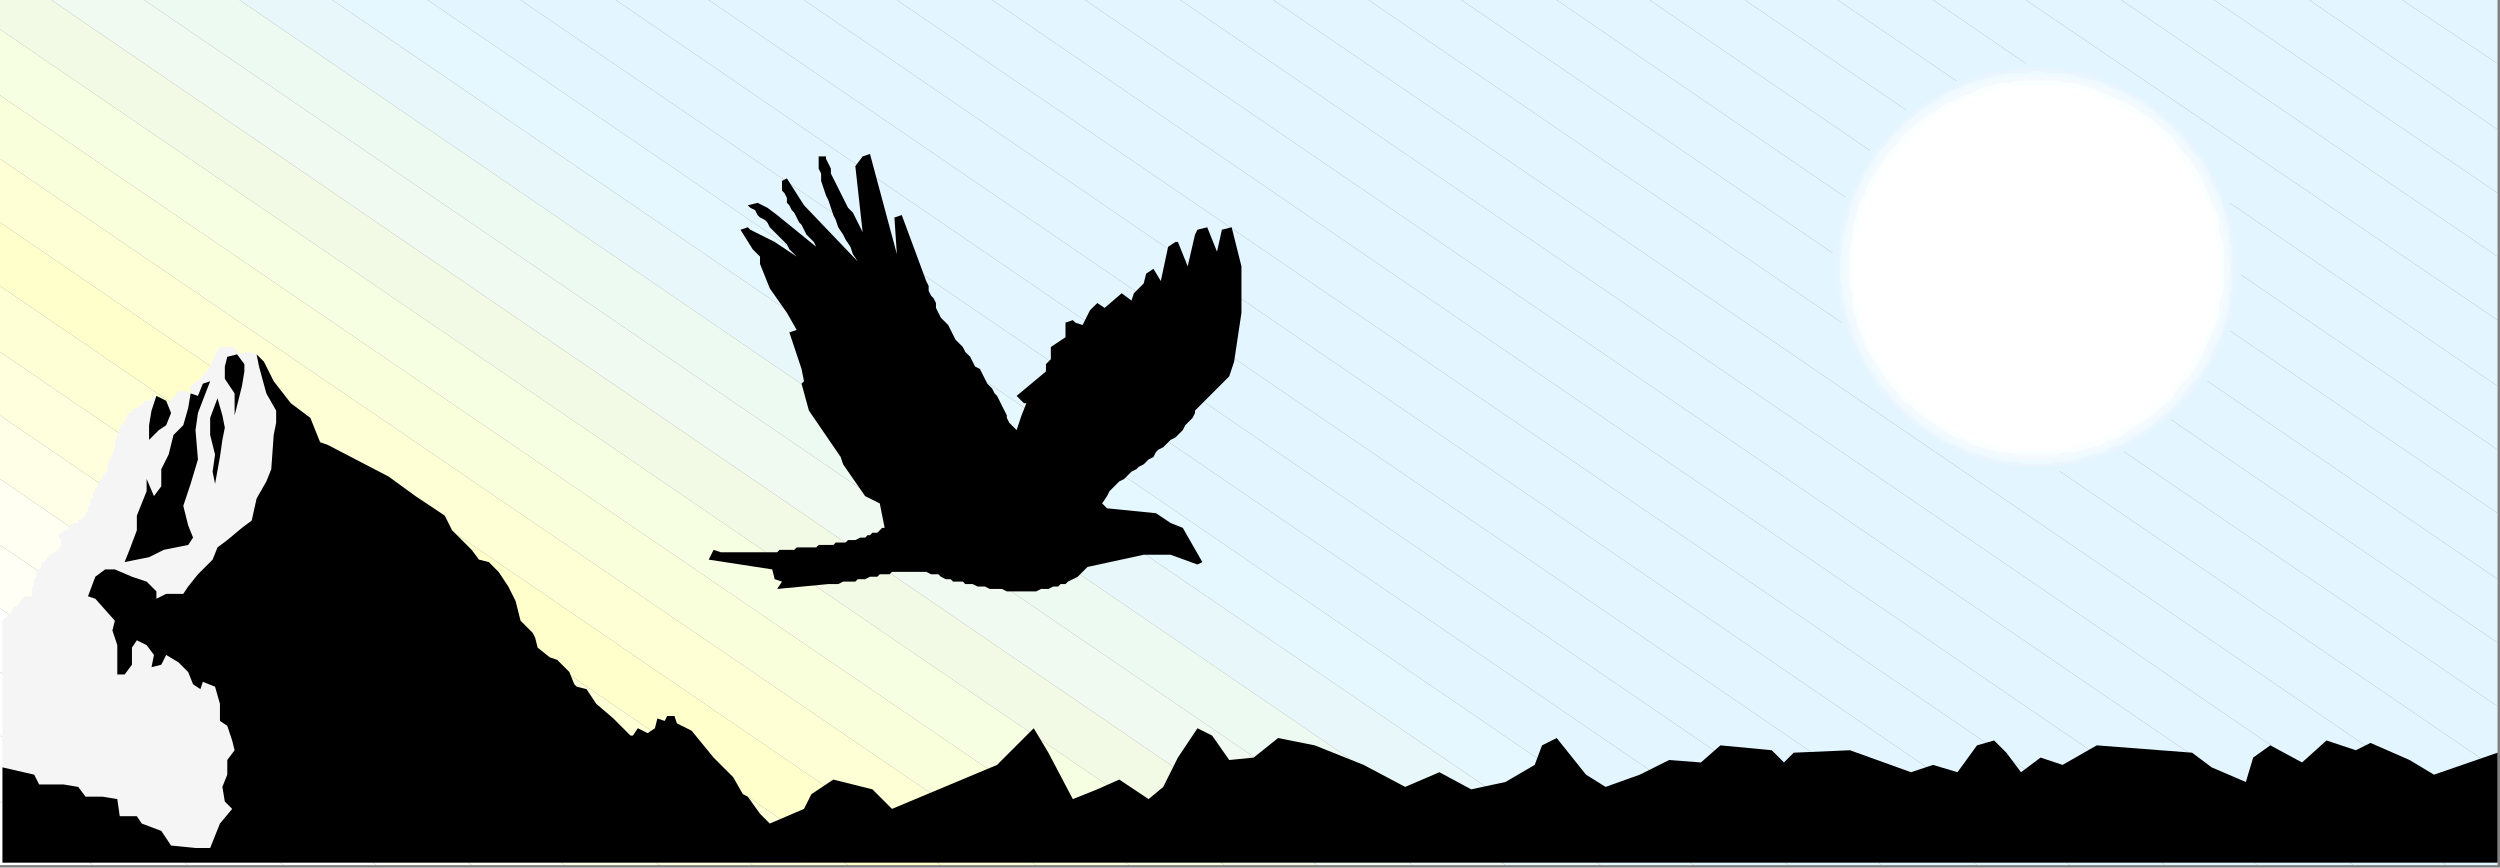
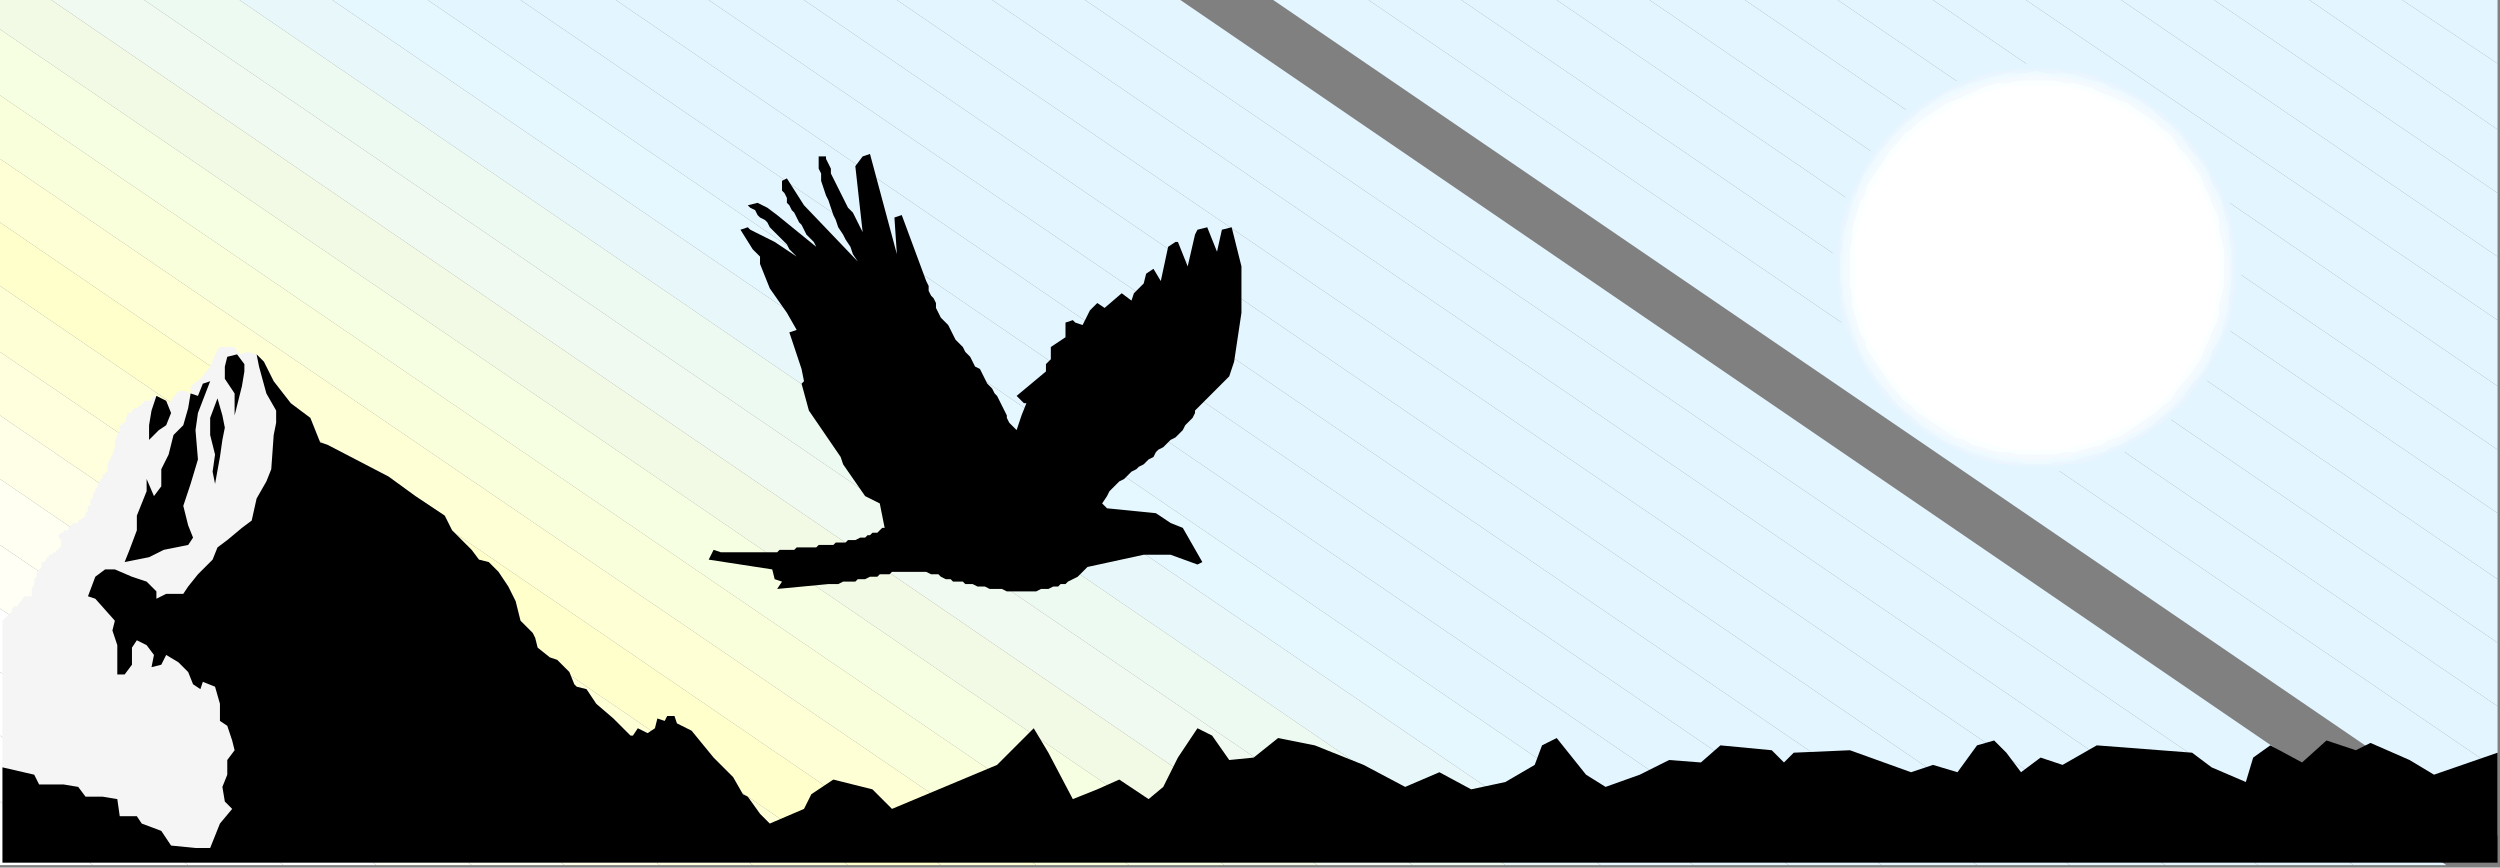
<svg xmlns="http://www.w3.org/2000/svg" xmlns:ns1="http://sodipodi.sourceforge.net/DTD/sodipodi-0.dtd" xmlns:ns2="http://www.inkscape.org/namespaces/inkscape" version="1.0" width="270.669mm" height="93.927mm" id="svg123" ns1:docname="BCKLC191.WMF">
  <rect width="100%" height="100%" fill="#808080" stroke="none" />
  <ns1:namedview pagecolor="#ffffff" bordercolor="#666666" borderopacity="1" objecttolerance="10" gridtolerance="10" guidetolerance="10" ns2:pageopacity="0" ns2:pageshadow="2" ns2:window-width="640" ns2:window-height="480" id="namedview125" />
  <defs id="defs3">
    <pattern id="WMFhbasepattern" patternUnits="userSpaceOnUse" width="6" height="6" x="0" y="0" />
  </defs>
  <path style="fill:#e3f5ff;fill-rule:evenodd;fill-opacity:1;stroke:none;" d="  M 1022,26   L 1022,0   L 983,0   L 1022,26  z " id="path5" />
  <path style="fill:#e3f5ff;fill-rule:evenodd;fill-opacity:1;stroke:none;" d="  M 1022,26   L 1022,53   L 945,0   L 983,0   L 1022,26  z " id="path7" />
  <path style="fill:#e3f5ff;fill-rule:evenodd;fill-opacity:1;stroke:none;" d="  M 1022,53   L 1022,79   L 906,0   L 945,0   L 1022,53  z " id="path9" />
  <path style="fill:#e3f5ff;fill-rule:evenodd;fill-opacity:1;stroke:none;" d="  M 1022,79   L 1022,105   L 868,0   L 906,0   L 1022,79  z " id="path11" />
  <path style="fill:#e3f5ff;fill-rule:evenodd;fill-opacity:1;stroke:none;" d="  M 1022,105   L 1022,131   L 829,0   L 868,0   L 1022,105  z " id="path13" />
  <path style="fill:#e3f5ff;fill-rule:evenodd;fill-opacity:1;stroke:none;" d="  M 1022,131   L 1022,158   L 791,0   L 829,0   L 1022,131  z " id="path15" />
  <path style="fill:#e3f5ff;fill-rule:evenodd;fill-opacity:1;stroke:none;" d="  M 1022,158   L 1022,184   L 752,0   L 791,0   L 1022,158  z " id="path17" />
  <path style="fill:#e3f5ff;fill-rule:evenodd;fill-opacity:1;stroke:none;" d="  M 1022,184   L 1022,210   L 714,0   L 752,0   L 1022,184  z " id="path19" />
  <path style="fill:#e3f5ff;fill-rule:evenodd;fill-opacity:1;stroke:none;" d="  M 1022,210   L 1022,237   L 675,0   L 714,0   L 1022,210  z " id="path21" />
  <path style="fill:#e3f5ff;fill-rule:evenodd;fill-opacity:1;stroke:none;" d="  M 1022,237   L 1022,263   L 637,0   L 675,0   L 1022,237  z " id="path23" />
  <path style="fill:#e3f5ff;fill-rule:evenodd;fill-opacity:1;stroke:none;" d="  M 1022,263   L 1022,289   L 598,0   L 637,0   L 1022,263  z " id="path25" />
  <path style="fill:#e3f5ff;fill-rule:evenodd;fill-opacity:1;stroke:none;" d="  M 1022,289   L 1022,315   L 560,0   L 598,0   L 1022,289  z " id="path27" />
  <path style="fill:#e3f5ff;fill-rule:evenodd;fill-opacity:1;stroke:none;" d="  M 1022,315   L 1022,342   L 521,0   L 560,0   L 1022,315  z " id="path29" />
-   <path style="fill:#e3f5ff;fill-rule:evenodd;fill-opacity:1;stroke:none;" d="  M 1022,342   L 1022,354   L 1001,354   L 483,0   L 521,0   L 1022,342  z " id="path31" />
  <path style="fill:#e3f5ff;fill-rule:evenodd;fill-opacity:1;stroke:none;" d="  M 1001,354   L 963,354   L 444,0   L 483,0   L 1001,354  z " id="path33" />
  <path style="fill:#e3f5ff;fill-rule:evenodd;fill-opacity:1;stroke:none;" d="  M 963,354   L 924,354   L 406,0   L 444,0   L 963,354  z " id="path35" />
  <path style="fill:#e3f5ff;fill-rule:evenodd;fill-opacity:1;stroke:none;" d="  M 924,354   L 886,354   L 367,0   L 406,0   L 924,354  z " id="path37" />
  <path style="fill:#e3f5ff;fill-rule:evenodd;fill-opacity:1;stroke:none;" d="  M 886,354   L 847,354   L 329,0   L 367,0   L 886,354  z " id="path39" />
  <path style="fill:#e3f5ff;fill-rule:evenodd;fill-opacity:1;stroke:none;" d="  M 847,354   L 809,354   L 290,0   L 329,0   L 847,354  z " id="path41" />
  <path style="fill:#e3f5ff;fill-rule:evenodd;fill-opacity:1;stroke:none;" d="  M 809,354   L 770,354   L 252,0   L 290,0   L 809,354  z " id="path43" />
  <path style="fill:#e3f5ff;fill-rule:evenodd;fill-opacity:1;stroke:none;" d="  M 770,354   L 732,354   L 213,0   L 252,0   L 770,354  z " id="path45" />
  <path style="fill:#e3f5ff;fill-rule:evenodd;fill-opacity:1;stroke:none;" d="  M 732,354   L 693,354   L 175,0   L 213,0   L 732,354  z " id="path47" />
  <path style="fill:#e5f7ff;fill-rule:evenodd;fill-opacity:1;stroke:none;" d="  M 693,354   L 655,354   L 136,0   L 175,0   L 693,354  z " id="path49" />
  <path style="fill:#e8f7fa;fill-rule:evenodd;fill-opacity:1;stroke:none;" d="  M 655,354   L 616,354   L 98,0   L 136,0   L 655,354  z " id="path51" />
  <path style="fill:#edfaf2;fill-rule:evenodd;fill-opacity:1;stroke:none;" d="  M 616,354   L 578,354   L 59,0   L 98,0   L 616,354  z " id="path53" />
  <path style="fill:#f0faf0;fill-rule:evenodd;fill-opacity:1;stroke:none;" d="  M 578,354   L 539,354   L 21,0   L 59,0   L 578,354  z " id="path55" />
  <path style="fill:#f2fae6;fill-rule:evenodd;fill-opacity:1;stroke:none;" d="  M 539,354   L 501,354   L 0,12   L 0,0   L 21,0   L 539,354  z " id="path57" />
  <path style="fill:#f7ffe3;fill-rule:evenodd;fill-opacity:1;stroke:none;" d="  M 501,354   L 462,354   L 0,39   L 0,12   L 501,354  z " id="path59" />
  <path style="fill:#faffdb;fill-rule:evenodd;fill-opacity:1;stroke:none;" d="  M 462,354   L 424,354   L 0,65   L 0,39   L 462,354  z " id="path61" />
  <path style="fill:#ffffd6;fill-rule:evenodd;fill-opacity:1;stroke:none;" d="  M 424,354   L 385,354   L 0,91   L 0,65   L 424,354  z " id="path63" />
  <path style="fill:#ffffcc;fill-rule:evenodd;fill-opacity:1;stroke:none;" d="  M 385,354   L 347,354   L 0,117   L 0,91   L 385,354  z " id="path65" />
  <path style="fill:#ffffd6;fill-rule:evenodd;fill-opacity:1;stroke:none;" d="  M 347,354   L 308,354   L 0,144   L 0,117   L 347,354  z " id="path67" />
  <path style="fill:#ffffde;fill-rule:evenodd;fill-opacity:1;stroke:none;" d="  M 308,354   L 270,354   L 0,170   L 0,144   L 308,354  z " id="path69" />
  <path style="fill:#ffffe8;fill-rule:evenodd;fill-opacity:1;stroke:none;" d="  M 270,354   L 231,354   L 0,196   L 0,170   L 270,354  z " id="path71" />
  <path style="fill:#fffff2;fill-rule:evenodd;fill-opacity:1;stroke:none;" d="  M 231,354   L 193,354   L 0,223   L 0,196   L 231,354  z " id="path73" />
  <path style="fill:#fffff5;fill-rule:evenodd;fill-opacity:1;stroke:none;" d="  M 193,354   L 154,354   L 0,249   L 0,223   L 193,354  z " id="path75" />
  <path style="fill:#ffffff;fill-rule:evenodd;fill-opacity:1;stroke:none;" d="  M 154,354   L 116,354   L 0,275   L 0,249   L 154,354  z " id="path77" />
  <path style="fill:#ffffff;fill-rule:evenodd;fill-opacity:1;stroke:none;" d="  M 116,354   L 77,354   L 0,301   L 0,275   L 116,354  z " id="path79" />
  <path style="fill:#ffffff;fill-rule:evenodd;fill-opacity:1;stroke:none;" d="  M 77,354   L 38,354   L 0,328   L 0,301   L 77,354  z " id="path81" />
  <path style="fill:#ffffff;fill-rule:evenodd;fill-opacity:1;stroke:none;" d="  M 38,354   L 0,354   L 0,328   L 38,354  z " id="path83" />
  <path style="fill:#e3f5ff;fill-rule:evenodd;fill-opacity:1;stroke:none;" d="  M 833,193   L 829,193   L 825,193   L 821,192   L 817,191   L 813,190   L 809,189   L 805,188   L 801,186   L 797,185   L 794,183   L 790,181   L 787,179   L 784,176   L 780,174   L 777,171   L 774,169   L 772,166   L 769,163   L 767,159   L 764,156   L 762,153   L 760,149   L 758,146   L 757,142   L 755,138   L 754,134   L 753,130   L 752,126   L 751,122   L 750,118   L 750,114   L 750,110   L 750,105   L 750,101   L 751,97   L 752,93   L 753,89   L 754,85   L 755,81   L 757,77   L 758,73   L 760,70   L 762,66   L 764,63   L 767,60   L 769,57   L 772,54   L 774,51   L 777,48   L 780,45   L 784,43   L 787,40   L 790,38   L 794,36   L 797,34   L 801,33   L 805,31   L 809,30   L 813,29   L 817,28   L 821,27   L 825,27   L 829,26   L 833,26   L 838,26   L 842,27   L 846,27   L 850,28   L 854,29   L 858,30   L 862,31   L 866,33   L 869,34   L 873,36   L 877,38   L 880,40   L 883,43   L 886,45   L 889,48   L 892,51   L 895,54   L 898,57   L 900,60   L 903,63   L 905,66   L 907,70   L 909,73   L 910,77   L 912,81   L 913,85   L 914,89   L 915,93   L 916,97   L 916,101   L 917,105   L 917,110   L 917,114   L 916,118   L 916,122   L 915,126   L 914,130   L 913,134   L 912,138   L 910,142   L 909,146   L 907,149   L 905,153   L 903,156   L 900,159   L 898,163   L 895,166   L 892,169   L 889,171   L 886,174   L 883,176   L 880,179   L 877,181   L 873,183   L 869,185   L 866,186   L 862,188   L 858,189   L 854,190   L 850,191   L 846,192   L 842,193   L 838,193   L 833,193  z " id="path85" />
  <path style="fill:#e3f5ff;fill-rule:evenodd;fill-opacity:1;stroke:none;" d="  M 833,192   L 829,192   L 825,192   L 821,191   L 817,190   L 813,190   L 809,188   L 805,187   L 801,186   L 798,184   L 794,182   L 791,180   L 787,178   L 784,176   L 781,173   L 778,171   L 775,168   L 772,165   L 770,162   L 767,159   L 765,156   L 763,152   L 761,149   L 759,145   L 757,142   L 756,138   L 755,134   L 753,130   L 753,126   L 752,122   L 751,118   L 751,114   L 751,110   L 751,105   L 751,101   L 752,97   L 753,93   L 753,89   L 755,85   L 756,81   L 757,77   L 759,74   L 761,70   L 763,67   L 765,63   L 767,60   L 770,57   L 772,54   L 775,51   L 778,48   L 781,46   L 784,43   L 787,41   L 791,39   L 794,37   L 798,35   L 801,33   L 805,32   L 809,31   L 813,30   L 817,29   L 821,28   L 825,27   L 829,27   L 833,27   L 838,27   L 842,27   L 846,28   L 850,29   L 854,30   L 858,31   L 862,32   L 865,33   L 869,35   L 873,37   L 876,39   L 879,41   L 883,43   L 886,46   L 889,48   L 892,51   L 894,54   L 897,57   L 900,60   L 902,63   L 904,67   L 906,70   L 908,74   L 909,77   L 911,81   L 912,85   L 913,89   L 914,93   L 915,97   L 915,101   L 916,105   L 916,110   L 916,114   L 915,118   L 915,122   L 914,126   L 913,130   L 912,134   L 911,138   L 909,142   L 908,145   L 906,149   L 904,152   L 902,156   L 900,159   L 897,162   L 894,165   L 892,168   L 889,171   L 886,173   L 883,176   L 879,178   L 876,180   L 873,182   L 869,184   L 865,186   L 862,187   L 858,188   L 854,190   L 850,190   L 846,191   L 842,192   L 838,192   L 833,192  z " id="path87" />
  <path style="fill:#e8f5ff;fill-rule:evenodd;fill-opacity:1;stroke:none;" d="  M 833,191   L 829,191   L 825,191   L 821,190   L 817,190   L 813,189   L 809,188   L 805,186   L 802,185   L 798,183   L 795,181   L 791,179   L 788,177   L 785,175   L 782,173   L 779,170   L 776,167   L 773,165   L 770,162   L 768,158   L 766,155   L 764,152   L 762,148   L 760,145   L 758,141   L 757,138   L 755,134   L 754,130   L 753,126   L 753,122   L 752,118   L 752,114   L 752,110   L 752,105   L 752,101   L 753,97   L 753,93   L 754,89   L 755,85   L 757,82   L 758,78   L 760,74   L 762,71   L 764,67   L 766,64   L 768,61   L 770,58   L 773,55   L 776,52   L 779,49   L 782,46   L 785,44   L 788,42   L 791,40   L 795,38   L 798,36   L 802,34   L 805,33   L 809,31   L 813,30   L 817,29   L 821,29   L 825,28   L 829,28   L 833,28   L 838,28   L 842,28   L 846,29   L 850,29   L 854,30   L 858,31   L 861,33   L 865,34   L 869,36   L 872,38   L 876,40   L 879,42   L 882,44   L 885,46   L 888,49   L 891,52   L 894,55   L 896,58   L 899,61   L 901,64   L 903,67   L 905,71   L 907,74   L 909,78   L 910,82   L 911,85   L 913,89   L 913,93   L 914,97   L 915,101   L 915,105   L 915,110   L 915,114   L 915,118   L 914,122   L 913,126   L 913,130   L 911,134   L 910,138   L 909,141   L 907,145   L 905,148   L 903,152   L 901,155   L 899,158   L 896,162   L 894,165   L 891,167   L 888,170   L 885,173   L 882,175   L 879,177   L 876,179   L 872,181   L 869,183   L 865,185   L 861,186   L 858,188   L 854,189   L 850,190   L 846,190   L 842,191   L 838,191   L 833,191  z " id="path89" />
  <path style="fill:#ebf5ff;fill-rule:evenodd;fill-opacity:1;stroke:none;" d="  M 833,190   L 829,190   L 825,190   L 821,190   L 817,189   L 813,188   L 809,187   L 806,186   L 802,184   L 798,182   L 795,181   L 792,179   L 788,177   L 785,174   L 782,172   L 779,169   L 776,167   L 774,164   L 771,161   L 769,158   L 766,155   L 764,151   L 762,148   L 761,145   L 759,141   L 757,137   L 756,134   L 755,130   L 754,126   L 753,122   L 753,118   L 753,114   L 753,110   L 753,105   L 753,101   L 753,97   L 754,93   L 755,89   L 756,86   L 757,82   L 759,78   L 761,75   L 762,71   L 764,68   L 766,64   L 769,61   L 771,58   L 774,55   L 776,52   L 779,50   L 782,47   L 785,45   L 788,42   L 792,40   L 795,38   L 798,37   L 802,35   L 806,34   L 809,32   L 813,31   L 817,30   L 821,30   L 825,29   L 829,29   L 833,29   L 838,29   L 842,29   L 846,30   L 850,30   L 854,31   L 857,32   L 861,34   L 865,35   L 868,37   L 872,38   L 875,40   L 879,42   L 882,45   L 885,47   L 888,50   L 891,52   L 893,55   L 896,58   L 898,61   L 900,64   L 903,68   L 904,71   L 906,75   L 908,78   L 909,82   L 911,86   L 912,89   L 913,93   L 913,97   L 914,101   L 914,105   L 914,110   L 914,114   L 914,118   L 913,122   L 913,126   L 912,130   L 911,134   L 909,137   L 908,141   L 906,145   L 904,148   L 903,151   L 900,155   L 898,158   L 896,161   L 893,164   L 891,167   L 888,169   L 885,172   L 882,174   L 879,177   L 875,179   L 872,181   L 868,182   L 865,184   L 861,186   L 857,187   L 854,188   L 850,189   L 846,190   L 842,190   L 838,190   L 833,190  z " id="path91" />
  <path style="fill:#edfaff;fill-rule:evenodd;fill-opacity:1;stroke:none;" d="  M 833,190   L 829,190   L 825,189   L 821,189   L 817,188   L 813,187   L 810,186   L 806,185   L 802,183   L 799,182   L 795,180   L 792,178   L 789,176   L 786,174   L 783,171   L 780,169   L 777,166   L 774,163   L 772,160   L 769,157   L 767,154   L 765,151   L 763,148   L 761,144   L 760,141   L 758,137   L 757,133   L 756,130   L 755,126   L 754,122   L 754,118   L 753,114   L 753,110   L 753,105   L 754,101   L 754,97   L 755,93   L 756,90   L 757,86   L 758,82   L 760,78   L 761,75   L 763,71   L 765,68   L 767,65   L 769,62   L 772,59   L 774,56   L 777,53   L 780,50   L 783,48   L 786,45   L 789,43   L 792,41   L 795,39   L 799,37   L 802,36   L 806,34   L 810,33   L 813,32   L 817,31   L 821,30   L 825,30   L 829,30   L 833,29   L 838,30   L 842,30   L 846,30   L 850,31   L 853,32   L 857,33   L 861,34   L 864,36   L 868,37   L 871,39   L 875,41   L 878,43   L 881,45   L 884,48   L 887,50   L 890,53   L 893,56   L 895,59   L 897,62   L 900,65   L 902,68   L 904,71   L 905,75   L 907,78   L 909,82   L 910,86   L 911,90   L 912,93   L 912,97   L 913,101   L 913,105   L 913,110   L 913,114   L 913,118   L 912,122   L 912,126   L 911,130   L 910,133   L 909,137   L 907,141   L 905,144   L 904,148   L 902,151   L 900,154   L 897,157   L 895,160   L 893,163   L 890,166   L 887,169   L 884,171   L 881,174   L 878,176   L 875,178   L 871,180   L 868,182   L 864,183   L 861,185   L 857,186   L 853,187   L 850,188   L 846,189   L 842,189   L 838,190   L 833,190  z " id="path93" />
  <path style="fill:#f0faff;fill-rule:evenodd;fill-opacity:1;stroke:none;" d="  M 833,189   L 829,189   L 825,188   L 821,188   L 817,187   L 814,186   L 810,185   L 806,184   L 803,183   L 799,181   L 796,179   L 792,177   L 789,175   L 786,173   L 783,171   L 780,168   L 777,166   L 775,163   L 772,160   L 770,157   L 768,154   L 766,151   L 764,147   L 762,144   L 760,140   L 759,137   L 758,133   L 757,129   L 756,126   L 755,122   L 755,118   L 754,114   L 754,110   L 754,106   L 755,102   L 755,98   L 756,94   L 757,90   L 758,86   L 759,82   L 760,79   L 762,75   L 764,72   L 766,69   L 768,65   L 770,62   L 772,59   L 775,56   L 777,54   L 780,51   L 783,48   L 786,46   L 789,44   L 792,42   L 796,40   L 799,38   L 803,37   L 806,35   L 810,34   L 814,33   L 817,32   L 821,31   L 825,31   L 829,30   L 833,30   L 837,30   L 841,31   L 845,31   L 849,32   L 853,33   L 857,34   L 861,35   L 864,37   L 868,38   L 871,40   L 874,42   L 878,44   L 881,46   L 884,48   L 887,51   L 889,54   L 892,56   L 894,59   L 897,62   L 899,65   L 901,69   L 903,72   L 905,75   L 906,79   L 908,82   L 909,86   L 910,90   L 911,94   L 912,98   L 912,102   L 912,106   L 913,110   L 912,114   L 912,118   L 912,122   L 911,126   L 910,129   L 909,133   L 908,137   L 906,140   L 905,144   L 903,147   L 901,151   L 899,154   L 897,157   L 894,160   L 892,163   L 889,166   L 887,168   L 884,171   L 881,173   L 878,175   L 874,177   L 871,179   L 868,181   L 864,183   L 861,184   L 857,185   L 853,186   L 849,187   L 845,188   L 841,188   L 837,189   L 833,189  z " id="path95" />
  <path style="fill:#f5faff;fill-rule:evenodd;fill-opacity:1;stroke:none;" d="  M 833,188   L 829,188   L 825,187   L 822,187   L 818,186   L 814,185   L 810,184   L 807,183   L 803,182   L 800,180   L 796,178   L 793,177   L 790,175   L 787,172   L 784,170   L 781,168   L 778,165   L 776,162   L 773,159   L 771,156   L 769,153   L 767,150   L 765,147   L 763,143   L 761,140   L 760,136   L 759,133   L 758,129   L 757,125   L 756,121   L 756,118   L 755,114   L 755,110   L 755,106   L 756,102   L 756,98   L 757,94   L 758,90   L 759,86   L 760,83   L 761,79   L 763,76   L 765,72   L 767,69   L 769,66   L 771,63   L 773,60   L 776,57   L 778,54   L 781,52   L 784,49   L 787,47   L 790,45   L 793,43   L 796,41   L 800,39   L 803,37   L 807,36   L 810,35   L 814,34   L 818,33   L 822,32   L 825,32   L 829,31   L 833,31   L 837,31   L 841,32   L 845,32   L 849,33   L 853,34   L 857,35   L 860,36   L 864,37   L 867,39   L 871,41   L 874,43   L 877,45   L 880,47   L 883,49   L 886,52   L 889,54   L 891,57   L 894,60   L 896,63   L 898,66   L 900,69   L 902,72   L 904,76   L 905,79   L 907,83   L 908,86   L 909,90   L 910,94   L 911,98   L 911,102   L 912,106   L 912,110   L 912,114   L 911,118   L 911,121   L 910,125   L 909,129   L 908,133   L 907,136   L 905,140   L 904,143   L 902,147   L 900,150   L 898,153   L 896,156   L 894,159   L 891,162   L 889,165   L 886,168   L 883,170   L 880,172   L 877,175   L 874,177   L 871,178   L 867,180   L 864,182   L 860,183   L 857,184   L 853,185   L 849,186   L 845,187   L 841,187   L 837,188   L 833,188  z " id="path97" />
  <path style="fill:#f5faff;fill-rule:evenodd;fill-opacity:1;stroke:none;" d="  M 833,187   L 829,187   L 825,187   L 822,186   L 818,185   L 814,185   L 810,184   L 807,182   L 803,181   L 800,179   L 797,178   L 793,176   L 790,174   L 787,172   L 784,169   L 781,167   L 779,164   L 776,162   L 774,159   L 771,156   L 769,153   L 767,150   L 765,146   L 764,143   L 762,140   L 761,136   L 759,133   L 758,129   L 758,125   L 757,121   L 756,117   L 756,114   L 756,110   L 756,106   L 756,102   L 757,98   L 758,94   L 758,90   L 759,87   L 761,83   L 762,79   L 764,76   L 765,73   L 767,69   L 769,66   L 771,63   L 774,60   L 776,58   L 779,55   L 781,52   L 784,50   L 787,48   L 790,45   L 793,43   L 797,41   L 800,40   L 803,38   L 807,37   L 810,36   L 814,35   L 818,34   L 822,33   L 825,32   L 829,32   L 833,32   L 837,32   L 841,32   L 845,33   L 849,34   L 853,35   L 856,36   L 860,37   L 863,38   L 867,40   L 870,41   L 874,43   L 877,45   L 880,48   L 883,50   L 885,52   L 888,55   L 891,58   L 893,60   L 895,63   L 898,66   L 900,69   L 901,73   L 903,76   L 905,79   L 906,83   L 907,87   L 908,90   L 909,94   L 910,98   L 910,102   L 911,106   L 911,110   L 911,114   L 910,117   L 910,121   L 909,125   L 908,129   L 907,133   L 906,136   L 905,140   L 903,143   L 901,146   L 900,150   L 898,153   L 895,156   L 893,159   L 891,162   L 888,164   L 885,167   L 883,169   L 880,172   L 877,174   L 874,176   L 870,178   L 867,179   L 863,181   L 860,182   L 856,184   L 853,185   L 849,185   L 845,186   L 841,187   L 837,187   L 833,187  z " id="path99" />
  <path style="fill:#faffff;fill-rule:evenodd;fill-opacity:1;stroke:none;" d="  M 833,186   L 829,186   L 826,186   L 822,185   L 818,185   L 814,184   L 811,183   L 807,182   L 804,180   L 800,179   L 797,177   L 794,175   L 791,173   L 788,171   L 785,169   L 782,166   L 779,164   L 777,161   L 774,158   L 772,155   L 770,152   L 768,149   L 766,146   L 764,143   L 763,139   L 761,136   L 760,132   L 759,129   L 758,125   L 758,121   L 757,117   L 757,114   L 757,110   L 757,106   L 757,102   L 758,98   L 758,94   L 759,90   L 760,87   L 761,83   L 763,80   L 764,76   L 766,73   L 768,70   L 770,67   L 772,64   L 774,61   L 777,58   L 779,55   L 782,53   L 785,50   L 788,48   L 791,46   L 794,44   L 797,42   L 800,41   L 804,39   L 807,38   L 811,36   L 814,35   L 818,34   L 822,34   L 826,33   L 829,33   L 833,33   L 837,33   L 841,33   L 845,34   L 849,34   L 852,35   L 856,36   L 860,38   L 863,39   L 867,41   L 870,42   L 873,44   L 876,46   L 879,48   L 882,50   L 885,53   L 888,55   L 890,58   L 892,61   L 895,64   L 897,67   L 899,70   L 901,73   L 902,76   L 904,80   L 905,83   L 907,87   L 908,90   L 908,94   L 909,98   L 910,102   L 910,106   L 910,110   L 910,114   L 910,117   L 909,121   L 908,125   L 908,129   L 907,132   L 905,136   L 904,139   L 902,143   L 901,146   L 899,149   L 897,152   L 895,155   L 892,158   L 890,161   L 888,164   L 885,166   L 882,169   L 879,171   L 876,173   L 873,175   L 870,177   L 867,179   L 863,180   L 860,182   L 856,183   L 852,184   L 849,185   L 845,185   L 841,186   L 837,186   L 833,186  z " id="path101" />
  <path style="fill:#faffff;fill-rule:evenodd;fill-opacity:1;stroke:none;" d="  M 833,185   L 830,185   L 826,185   L 822,184   L 818,184   L 815,183   L 811,182   L 807,181   L 804,179   L 801,178   L 797,176   L 794,174   L 791,172   L 788,170   L 785,168   L 783,166   L 780,163   L 777,160   L 775,158   L 773,155   L 771,152   L 769,149   L 767,146   L 765,142   L 764,139   L 762,136   L 761,132   L 760,128   L 759,125   L 759,121   L 758,117   L 758,113   L 758,110   L 758,106   L 758,102   L 759,98   L 759,94   L 760,91   L 761,87   L 762,84   L 764,80   L 765,77   L 767,73   L 769,70   L 771,67   L 773,64   L 775,61   L 777,59   L 780,56   L 783,53   L 785,51   L 788,49   L 791,47   L 794,45   L 797,43   L 801,41   L 804,40   L 807,38   L 811,37   L 815,36   L 818,35   L 822,35   L 826,34   L 830,34   L 833,34   L 837,34   L 841,34   L 845,35   L 849,35   L 852,36   L 856,37   L 859,38   L 863,40   L 866,41   L 869,43   L 873,45   L 876,47   L 879,49   L 882,51   L 884,53   L 887,56   L 889,59   L 892,61   L 894,64   L 896,67   L 898,70   L 900,73   L 902,77   L 903,80   L 905,84   L 906,87   L 907,91   L 908,94   L 908,98   L 909,102   L 909,106   L 909,110   L 909,113   L 909,117   L 908,121   L 908,125   L 907,128   L 906,132   L 905,136   L 903,139   L 902,142   L 900,146   L 898,149   L 896,152   L 894,155   L 892,158   L 889,160   L 887,163   L 884,166   L 882,168   L 879,170   L 876,172   L 873,174   L 869,176   L 866,178   L 863,179   L 859,181   L 856,182   L 852,183   L 849,184   L 845,184   L 841,185   L 837,185   L 833,185  z " id="path103" />
  <path style="fill:#ffffff;fill-rule:evenodd;fill-opacity:1;stroke:none;" d="  M 833,184   L 830,184   L 826,184   L 822,184   L 818,183   L 815,182   L 811,181   L 808,180   L 804,179   L 801,177   L 798,175   L 795,174   L 792,172   L 789,170   L 786,167   L 783,165   L 781,163   L 778,160   L 776,157   L 773,154   L 771,151   L 769,148   L 768,145   L 766,142   L 764,139   L 763,135   L 762,132   L 761,128   L 760,125   L 759,121   L 759,117   L 759,113   L 759,110   L 759,106   L 759,102   L 759,98   L 760,94   L 761,91   L 762,87   L 763,84   L 764,80   L 766,77   L 768,74   L 769,71   L 771,68   L 773,65   L 776,62   L 778,59   L 781,57   L 783,54   L 786,52   L 789,50   L 792,47   L 795,46   L 798,44   L 801,42   L 804,41   L 808,39   L 811,38   L 815,37   L 818,36   L 822,35   L 826,35   L 830,35   L 833,35   L 837,35   L 841,35   L 845,35   L 848,36   L 852,37   L 856,38   L 859,39   L 862,41   L 866,42   L 869,44   L 872,46   L 875,47   L 878,50   L 881,52   L 884,54   L 886,57   L 889,59   L 891,62   L 893,65   L 895,68   L 897,71   L 899,74   L 901,77   L 902,80   L 904,84   L 905,87   L 906,91   L 907,94   L 907,98   L 908,102   L 908,106   L 908,110   L 908,113   L 908,117   L 907,121   L 907,125   L 906,128   L 905,132   L 904,135   L 902,139   L 901,142   L 899,145   L 897,148   L 895,151   L 893,154   L 891,157   L 889,160   L 886,163   L 884,165   L 881,167   L 878,170   L 875,172   L 872,174   L 869,175   L 866,177   L 862,179   L 859,180   L 856,181   L 852,182   L 848,183   L 845,184   L 841,184   L 837,184   L 833,184  z " id="path105" />
  <path style="fill:#ffffff;fill-rule:evenodd;fill-opacity:1;stroke:none;" d="  M 833,184   L 830,184   L 826,183   L 822,183   L 818,182   L 815,181   L 811,180   L 808,179   L 805,178   L 801,176   L 798,175   L 795,173   L 792,171   L 789,169   L 786,167   L 784,164   L 781,162   L 779,159   L 776,157   L 774,154   L 772,151   L 770,148   L 768,145   L 767,142   L 765,138   L 764,135   L 763,132   L 762,128   L 761,125   L 760,121   L 760,117   L 759,113   L 759,110   L 759,106   L 760,102   L 760,98   L 761,95   L 762,91   L 763,88   L 764,84   L 765,81   L 767,78   L 768,74   L 770,71   L 772,68   L 774,65   L 776,63   L 779,60   L 781,57   L 784,55   L 786,52   L 789,50   L 792,48   L 795,46   L 798,44   L 801,43   L 805,41   L 808,40   L 811,39   L 815,38   L 818,37   L 822,36   L 826,36   L 830,36   L 833,36   L 837,36   L 841,36   L 845,36   L 848,37   L 852,38   L 855,39   L 859,40   L 862,41   L 865,43   L 869,44   L 872,46   L 875,48   L 878,50   L 880,52   L 883,55   L 886,57   L 888,60   L 890,63   L 893,65   L 895,68   L 897,71   L 898,74   L 900,78   L 902,81   L 903,84   L 904,88   L 905,91   L 906,95   L 907,98   L 907,102   L 907,106   L 907,110   L 907,113   L 907,117   L 907,121   L 906,125   L 905,128   L 904,132   L 903,135   L 902,138   L 900,142   L 898,145   L 897,148   L 895,151   L 893,154   L 890,157   L 888,159   L 886,162   L 883,164   L 880,167   L 878,169   L 875,171   L 872,173   L 869,175   L 865,176   L 862,178   L 859,179   L 855,180   L 852,181   L 848,182   L 845,183   L 841,183   L 837,184   L 833,184  z " id="path107" />
  <path style="fill:#000000;fill-rule:evenodd;fill-opacity:1;stroke:none;" d="  M 290,229   L 316,233   L 317,237   L 320,238   L 318,241   L 339,239   L 340,239   L 342,239   L 343,239   L 345,238   L 346,238   L 348,238   L 350,238   L 351,237   L 353,237   L 354,237   L 356,236   L 357,236   L 359,236   L 360,235   L 362,235   L 364,235   L 365,234   L 367,234   L 368,234   L 370,234   L 371,234   L 373,234   L 374,234   L 376,234   L 378,234   L 379,234   L 381,235   L 382,235   L 384,235   L 385,236   L 387,237   L 389,237   L 390,238   L 392,238   L 394,238   L 395,239   L 397,239   L 398,239   L 400,240   L 402,240   L 403,240   L 405,241   L 407,241   L 408,241   L 410,241   L 412,242   L 413,242   L 415,242   L 416,242   L 418,242   L 420,242   L 421,242   L 423,242   L 424,242   L 426,241   L 428,241   L 429,241   L 431,240   L 433,240   L 434,239   L 436,239   L 437,238   L 439,237   L 441,236   L 445,232   L 468,227   L 479,227   L 490,231   L 492,230   L 484,216   L 479,214   L 473,210   L 453,208   L 451,206   L 453,203   L 454,201   L 455,200   L 456,199   L 457,198   L 458,197   L 460,196   L 461,195   L 462,194   L 463,193   L 465,192   L 466,191   L 468,190   L 469,189   L 470,188   L 472,187   L 473,185   L 474,184   L 476,183   L 477,182   L 478,181   L 479,180   L 481,179   L 482,178   L 483,177   L 484,176   L 485,174   L 486,173   L 487,172   L 488,171   L 489,169   L 489,168   L 490,167   L 503,154   L 505,148   L 508,128   L 508,124   L 508,120   L 508,116   L 508,112   L 508,109   L 507,105   L 506,101   L 505,97   L 504,93   L 500,94   L 498,103   L 494,93   L 490,94   L 489,96   L 486,109   L 482,99   L 481,99   L 478,101   L 475,115   L 472,110   L 469,112   L 468,116   L 464,120   L 463,123   L 459,120   L 452,126   L 449,124   L 446,127   L 443,133   L 440,132   L 439,131   L 436,132   L 436,138   L 430,142   L 430,147   L 428,149   L 428,152   L 416,162   L 419,165   L 420,165   L 418,170   L 416,176   L 413,173   L 412,171   L 412,170   L 411,168   L 410,166   L 409,164   L 408,162   L 407,161   L 406,159   L 404,157   L 403,155   L 402,153   L 401,151   L 399,150   L 398,148   L 397,146   L 395,144   L 394,142   L 393,141   L 391,139   L 390,137   L 389,135   L 388,133   L 387,132   L 385,130   L 384,128   L 383,126   L 383,124   L 382,122   L 381,121   L 380,119   L 380,117   L 379,115   L 369,88   L 366,89   L 367,104   L 356,63   L 353,64   L 350,68   L 353,95   L 352,93   L 351,91   L 350,89   L 349,87   L 347,85   L 346,83   L 345,81   L 344,79   L 343,77   L 342,75   L 341,73   L 340,71   L 340,69   L 339,67   L 338,65   L 338,64   L 335,64   L 335,66   L 335,69   L 336,71   L 336,74   L 337,77   L 338,80   L 339,82   L 340,85   L 341,88   L 342,90   L 343,93   L 345,96   L 346,98   L 348,101   L 349,104   L 351,107   L 329,84   L 322,73   L 320,74   L 320,76   L 320,78   L 321,79   L 322,81   L 322,83   L 323,84   L 324,86   L 325,87   L 326,89   L 327,91   L 328,92   L 329,94   L 330,96   L 331,97   L 333,99   L 334,101   L 318,88   L 314,85   L 310,83   L 306,84   L 307,85   L 309,86   L 310,88   L 311,89   L 313,90   L 314,91   L 315,93   L 316,94   L 317,95   L 318,96   L 320,98   L 321,99   L 322,100   L 323,102   L 324,103   L 326,105   L 317,99   L 307,94   L 306,93   L 303,94   L 308,102   L 311,105   L 311,108   L 315,118   L 322,128   L 326,135   L 323,136   L 328,151   L 329,156   L 328,157   L 331,168   L 344,187   L 345,190   L 354,203   L 360,206   L 362,216   L 361,216   L 360,217   L 359,218   L 357,218   L 356,219   L 355,219   L 354,220   L 353,220   L 352,220   L 350,221   L 349,221   L 348,221   L 347,221   L 346,222   L 344,222   L 343,222   L 342,222   L 341,223   L 340,223   L 338,223   L 337,223   L 335,223   L 334,224   L 332,224   L 331,224   L 329,224   L 328,224   L 326,224   L 325,225   L 323,225   L 322,225   L 320,225   L 319,225   L 318,226   L 316,226   L 315,226   L 313,226   L 312,226   L 310,226   L 309,226   L 307,226   L 306,226   L 305,226   L 303,226   L 302,226   L 300,226   L 299,226   L 297,226   L 296,226   L 295,226   L 292,225   L 290,229  z " id="path109" />
  <path style="fill:#f5f5f5;fill-rule:evenodd;fill-opacity:1;stroke:none;" d="  M 1,255   L 1,254   L 2,253   L 3,252   L 4,251   L 5,250   L 5,249   L 6,248   L 6,248   L 7,248   L 10,244   L 13,244   L 13,242   L 13,241   L 14,239   L 14,237   L 15,236   L 15,234   L 16,233   L 16,233   L 17,232   L 17,231   L 17,230   L 17,230   L 18,230   L 18,230   L 19,229   L 19,228   L 20,228   L 20,227   L 21,227   L 22,226   L 22,226   L 23,226   L 23,225   L 23,225   L 24,225   L 24,224   L 25,224   L 25,224   L 25,224   L 25,222   L 25,221   L 24,220   L 24,219   L 25,218   L 26,218   L 26,217   L 26,217   L 26,217   L 27,217   L 27,217   L 27,217   L 27,217   L 28,217   L 28,216   L 28,216   L 28,216   L 29,215   L 29,215   L 29,215   L 30,214   L 30,214   L 30,214   L 30,214   L 31,214   L 31,214   L 32,214   L 32,214   L 32,214   L 32,214   L 32,213   L 34,212   L 35,211   L 35,210   L 36,209   L 36,207   L 37,207   L 37,206   L 37,205   L 37,204   L 38,204   L 38,203   L 38,202   L 39,201   L 39,200   L 40,199   L 40,198   L 41,197   L 41,197   L 41,196   L 42,196   L 42,194   L 42,194   L 43,194   L 43,193   L 43,193   L 43,193   L 44,193   L 44,193   L 44,193   L 44,193   L 44,190   L 45,188   L 46,186   L 47,183   L 47,181   L 48,178   L 49,176   L 49,174   L 49,174   L 49,174   L 50,174   L 50,173   L 50,173   L 50,173   L 51,173   L 51,173   L 52,170   L 52,170   L 52,169   L 52,169   L 53,169   L 53,169   L 53,169   L 54,169   L 54,168   L 54,168   L 54,168   L 55,167   L 55,167   L 56,167   L 56,167   L 56,167   L 57,166   L 57,166   L 58,166   L 58,166   L 58,166   L 58,165   L 58,165   L 59,165   L 59,165   L 59,164   L 60,164   L 60,164   L 61,164   L 61,164   L 62,164   L 62,163   L 62,163   L 62,163   L 62,163   L 63,162   L 63,162   L 63,162   L 63,162   L 69,165   L 73,160   L 76,160   L 78,161   L 78,158   L 82,155   L 86,150   L 89,143   L 90,142   L 96,142   L 98,145   L 101,144   L 105,145   L 108,148   L 112,156   L 119,165   L 127,171   L 129,176   L 131,181   L 134,182   L 159,195   L 170,203   L 182,211   L 183,213   L 185,217   L 190,222   L 193,225   L 196,229   L 200,230   L 204,234   L 208,240   L 211,246   L 213,254   L 218,259   L 219,261   L 220,265   L 225,269   L 228,270   L 233,275   L 235,280   L 236,281   L 240,282   L 244,288   L 251,294   L 258,301   L 259,301   L 261,298   L 261,298   L 265,300   L 268,298   L 269,294   L 272,295   L 273,293   L 276,293   L 277,296   L 283,299   L 292,310   L 300,318   L 304,325   L 306,326   L 311,333   L 314,336   L 317,339   L 321,343   L 326,348   L 329,353   L 1,353   L 1,255  z " id="path111" />
  <path style="fill:#000000;fill-rule:evenodd;fill-opacity:1;stroke:none;" d="  M 329,353   L 1022,353   L 1022,308   L 996,317   L 986,311   L 970,304   L 964,307   L 952,303   L 942,312   L 929,305   L 922,310   L 919,320   L 905,314   L 897,308   L 858,305   L 844,313   L 835,310   L 827,316   L 821,308   L 816,303   L 809,305   L 801,316   L 791,313   L 782,316   L 757,307   L 734,308   L 730,312   L 725,307   L 704,305   L 696,312   L 683,311   L 671,317   L 657,322   L 649,317   L 637,302   L 631,305   L 628,313   L 616,320   L 602,323   L 589,316   L 575,322   L 558,313   L 538,305   L 523,302   L 513,310   L 503,311   L 496,301   L 490,298   L 482,310   L 476,322   L 470,327   L 458,319   L 449,323   L 439,327   L 429,308   L 423,298   L 408,313   L 365,331   L 357,323   L 341,319   L 332,325   L 329,331   L 315,337   L 314,336   L 311,333   L 306,326   L 304,325   L 300,318   L 292,310   L 283,299   L 277,296   L 276,293   L 273,293   L 272,295   L 269,294   L 268,298   L 265,300   L 261,298   L 261,298   L 259,301   L 258,301   L 251,294   L 244,288   L 240,282   L 236,281   L 235,280   L 233,275   L 228,270   L 225,269   L 220,265   L 219,261   L 218,259   L 213,254   L 211,246   L 208,240   L 204,234   L 200,230   L 196,229   L 193,225   L 190,222   L 185,217   L 183,213   L 182,211   L 170,203   L 159,195   L 134,182   L 131,181   L 129,176   L 127,171   L 119,165   L 112,156   L 108,148   L 105,145   L 106,150   L 109,161   L 113,168   L 113,173   L 112,178   L 111,192   L 109,197   L 105,204   L 103,213   L 99,216   L 93,221   L 89,224   L 87,229   L 81,235   L 77,240   L 75,243   L 75,243   L 68,243   L 64,245   L 64,242   L 60,238   L 54,236   L 47,233   L 43,233   L 39,236   L 36,244   L 39,245   L 47,254   L 46,258   L 48,264   L 48,276   L 51,276   L 54,272   L 54,265   L 56,262   L 60,264   L 63,268   L 62,273   L 66,272   L 68,268   L 73,271   L 77,275   L 79,280   L 82,282   L 83,279   L 88,281   L 90,288   L 90,295   L 93,297   L 95,303   L 96,307   L 93,311   L 93,317   L 91,322   L 92,328   L 95,331   L 90,337   L 86,347   L 80,347   L 70,346   L 66,340   L 58,337   L 56,334   L 49,334   L 48,327   L 42,326   L 35,326   L 32,322   L 26,321   L 22,321   L 16,321   L 14,317   L 1,314   L 1,353   L 329,353   L 329,353  z " id="path113" />
  <path style="fill:#000000;fill-rule:evenodd;fill-opacity:1;stroke:none;" d="  M 97,145   L 100,149   L 100,152   L 99,158   L 96,170   L 96,161   L 92,155   L 92,150   L 93,146   L 97,145  z " id="path115" />
  <path style="fill:#000000;fill-rule:evenodd;fill-opacity:1;stroke:none;" d="  M 89,163   L 91,170   L 92,175   L 91,180   L 90,187   L 88,198   L 87,193   L 88,186   L 86,178   L 86,171   L 89,163  z " id="path117" />
  <path style="fill:#000000;fill-rule:evenodd;fill-opacity:1;stroke:none;" d="  M 86,156   L 81,169   L 80,176   L 81,188   L 78,198   L 75,207   L 77,215   L 79,220   L 77,223   L 67,225   L 61,228   L 51,230   L 53,225   L 56,217   L 56,211   L 60,201   L 60,196   L 60,196   L 63,203   L 66,199   L 66,192   L 69,186   L 71,178   L 75,174   L 77,167   L 78,161   L 81,162   L 83,157   L 86,156  z " id="path119" />
  <path style="fill:#000000;fill-rule:evenodd;fill-opacity:1;stroke:none;" d="  M 68,164   L 70,169   L 68,174   L 65,176   L 61,180   L 61,174   L 62,168   L 64,162   L 68,164  z " id="path121" />
</svg>